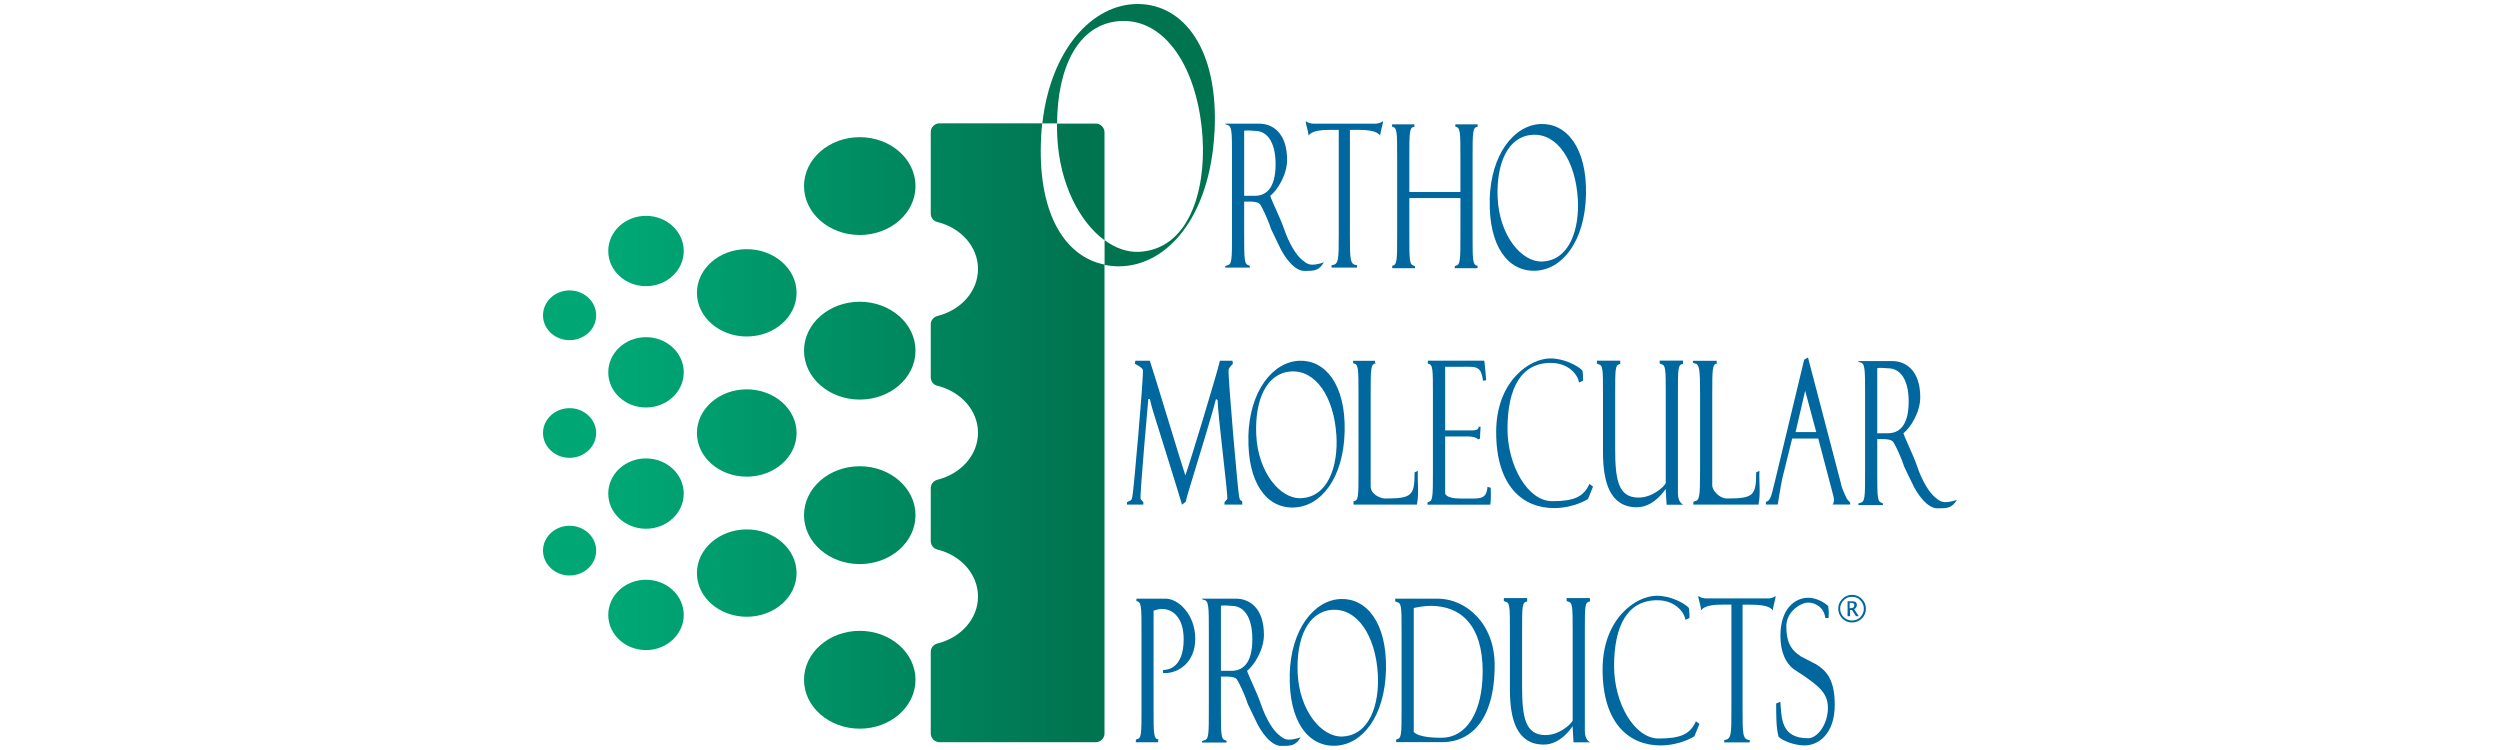
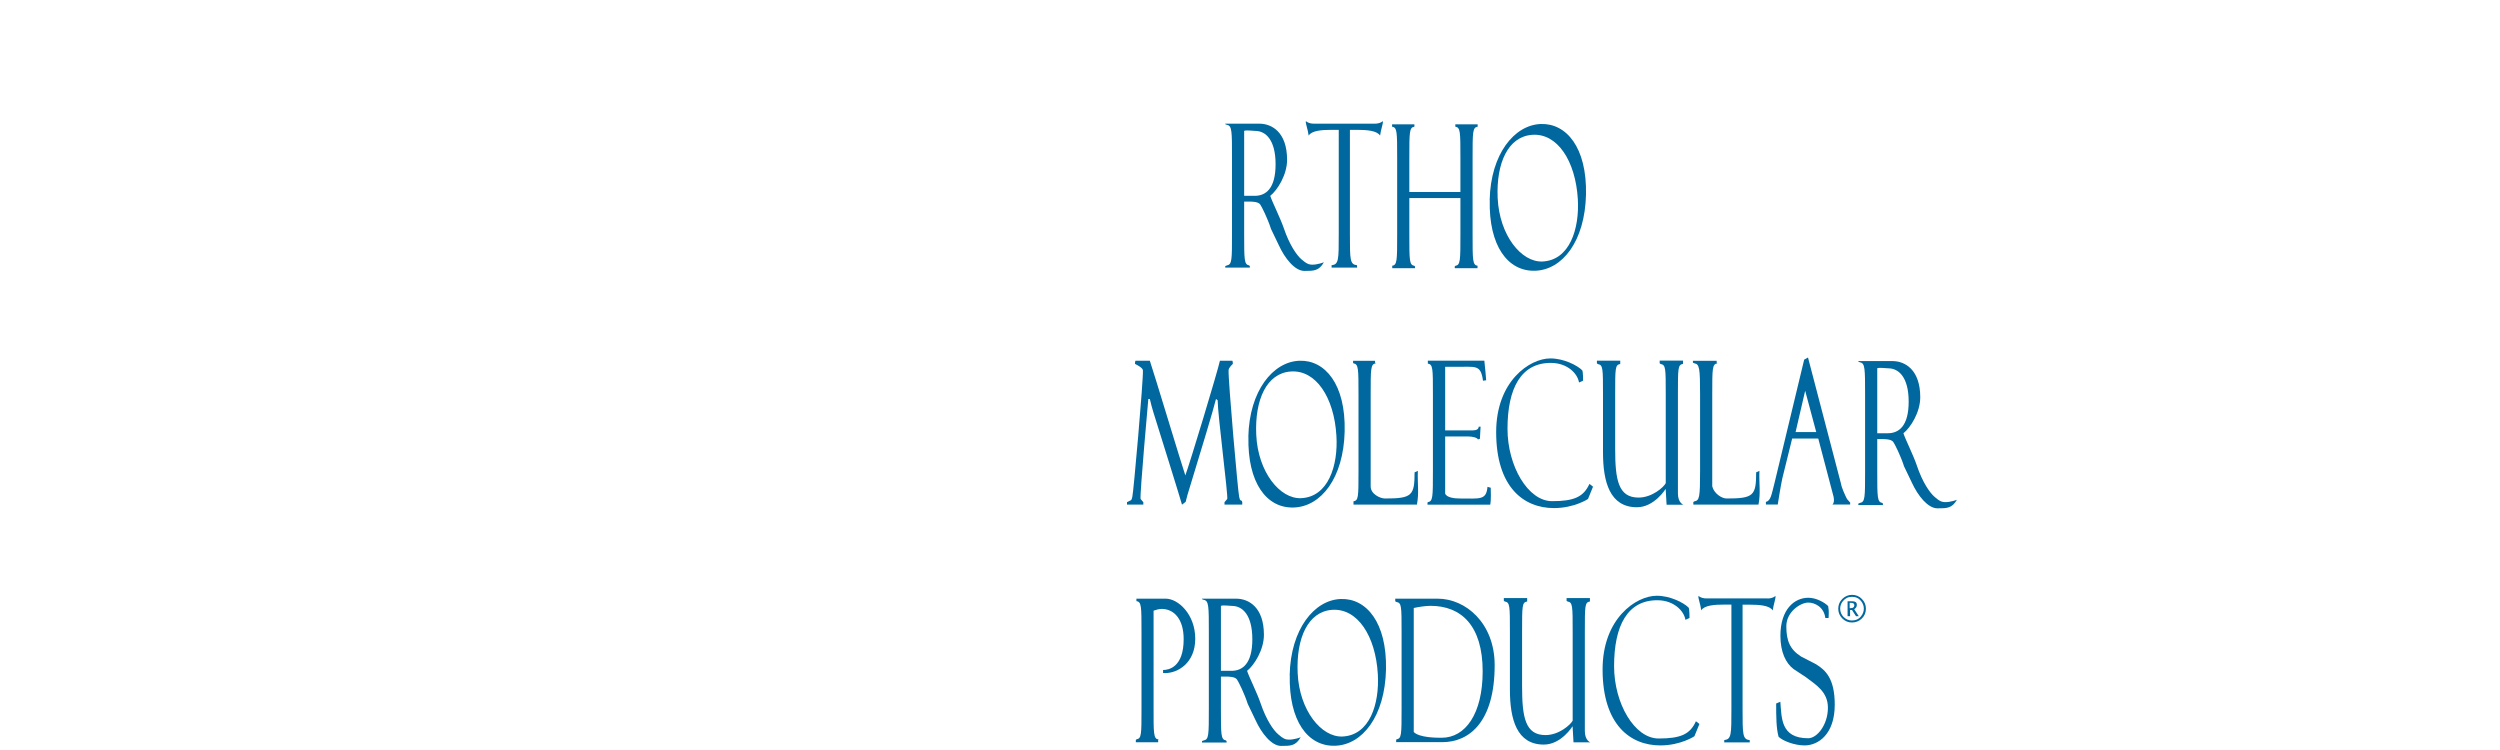
<svg xmlns="http://www.w3.org/2000/svg" viewBox="0 0 300 90" data-name="Calque 1" id="Calque_1">
  <defs>
    <style>
      .cls-1 {
        fill: #00689e;
      }

      .cls-2 {
        fill: url(#Dégradé_sans_nom_15);
      }
    </style>
    <linearGradient gradientUnits="userSpaceOnUse" gradientTransform="translate(0 8779.99)" y2="-8735.21" x2="130.31" y1="-8735.21" x1="65.16" data-name="Dégradé sans nom 15" id="Dégradé_sans_nom_15">
      <stop stop-color="#00a775" offset=".15" />
      <stop stop-color="#00734f" offset="1" />
    </linearGradient>
  </defs>
  <g data-name="Calque 1-2" id="Calque_1-2">
    <g>
      <g>
        <path d="M178.76,24c.12-5.51,2.96-9.02,6.15-9.12,3.04-.1,5.53,2.8,5.41,8.47-.13,5.61-2.84,9.04-6.11,9.14-3.27.1-5.57-2.98-5.44-8.49ZM185.09,31.38c3.27-.14,4.46-3.92,4.25-7.49-.28-4.61-2.47-7.93-5.48-7.71-2.88.2-4.33,3.37-4.14,7.59.21,4.48,2.85,7.72,5.37,7.61h0Z" class="cls-1" />
        <path d="M158.87,31.47c-.6,1.04-1.2,1.04-2.35,1.04s-2.35-1.53-3.05-3.06l-.95-1.98c-.41-1.28-1.1-2.65-1.3-2.94-.25-.34-1.01-.34-1.34-.34h-.58v3.83c0,3.19,0,3.72.6,3.83l.08.08v.18h-2.95v-.18l.2-.08c.61-.11.61-.64.61-3.83v-9.1c0-3.19,0-3.83-.61-3.94l-.2-.08v-.06h4.09c1.49,0,3.33,1.01,3.33,4.34,0,1.8-1.16,3.64-2.02,4.32.23.73,1.2,2.64,1.63,3.89.66,1.96,1.54,3.25,2.14,3.75.17.14.49.43.82.55.49.17,1.26,0,1.86-.22h0ZM149.3,23.5h1.26c1.32,0,2.51-.84,2.51-3.79s-1.21-4-2.43-4c-.33,0-1.02-.12-1.34-.01v7.81h0Z" class="cls-1" />
        <path d="M164.98,14.84h-7.32c-.66,0-.96-.31-.96-.31-.04.35.24.95.34,1.74.38-.61,1.59-.69,2.8-.69h.81v12.45c0,3.19,0,3.7-.86,3.8v.28h3.06v-.28c-.86-.1-.86-.61-.86-3.8v-12.45h.82c1.21,0,2.42.09,2.8.69.1-.78.37-1.38.34-1.74,0,0-.31.31-.96.31h0Z" class="cls-1" />
        <path d="M174.64,14.92v.28c.61.1.61.61.61,3.8v4.04h-6.13v-4.04c0-3.19,0-3.7.61-3.8v-.28h-2.68v.28c.61.1.61.61.61,3.8v9.1c0,3.19,0,3.7-.61,3.8l.02.08v.2h2.73v-.2l-.07-.08c-.61-.1-.61-.61-.61-3.8v-4.33h6.13v4.33c0,3.19,0,3.7-.61,3.8l-.07.08v.2h2.73v-.2l.02-.08c-.61-.1-.61-.61-.61-3.8v-9.1c0-3.19,0-3.7.61-3.8v-.28h-2.68,0Z" class="cls-1" />
      </g>
      <g>
        <path d="M149.8,52.41c.12-5.51,2.96-9.02,6.15-9.12,3.04-.1,5.54,2.8,5.41,8.47-.13,5.61-2.84,9.04-6.11,9.14-3.27.11-5.56-2.98-5.44-8.49h0ZM156.13,59.78c3.27-.14,4.46-3.92,4.24-7.49-.27-4.61-2.47-7.93-5.48-7.71-2.88.2-4.33,3.36-4.14,7.59.2,4.48,2.85,7.72,5.37,7.61h0Z" class="cls-1" />
        <path d="M234.84,59.96c-.6,1.04-1.2,1.04-2.35,1.04s-2.35-1.53-3.05-3.05l-.95-1.98c-.41-1.28-1.1-2.65-1.3-2.94-.25-.34-1.01-.34-1.34-.34h-.58v3.83c0,3.19,0,3.72.6,3.83l.08.08v.18h-2.95v-.18l.2-.08c.61-.11.61-.64.61-3.83v-9.1c0-3.19,0-3.84-.61-3.94l-.2-.08v-.07h4.1c1.49,0,3.33,1.02,3.33,4.34,0,1.8-1.16,3.64-2.02,4.32.23.73,1.2,2.64,1.62,3.9.66,1.96,1.54,3.25,2.14,3.75.17.14.49.44.82.55.49.16,1.26,0,1.86-.22h0ZM225.27,51.99h1.26c1.32,0,2.51-.84,2.51-3.79s-1.21-4-2.43-4c-.33,0-1.02-.12-1.34-.01v7.81h0Z" class="cls-1" />
        <path d="M137.8,47.87s-1.04,11.52-.93,12.01l.33.38v.29h-1.96v-.29l.32-.16c.28-.08.24-.23.32-.49.13-.39,1.33-14.04,1.27-15.18-.02-.33-.95-.76-.95-.76,0,0,0-.33.06-.38h1.72c.47,1.36,3.77,12.32,4.26,13.76.5-1.33,3.86-12.42,4.15-13.76h1.49c.06.05.06.38.06.38,0,0-.5.43-.51.76-.06,1.13,1.14,14.78,1.27,15.18.08.26.04.42.32.49l.05.16v.29h-2.13v-.29l.33-.38c.11-.49-1.15-10.17-1.15-11.84l-.2-.16c-.27,1.15-1.86,6.4-3.42,11.5-.08.26-.14.58-.22.84l-.44.34c-.34-1.2-2.34-7.58-3.42-11.04-.16-.5-.32-1.12-.44-1.64h-.17Z" class="cls-1" />
        <path d="M171.29,60.34l.05-.08c.61-.1.61-.6.61-3.8v-9.1c0-3.19,0-3.62-.61-3.73v-.35h6.78c.06.58.22,2.11.22,2.35l-.38.06c-.27-2.02-.93-1.64-3.24-1.67h-1.3v7.63h2.82c.64,0,1.17.04,1.21-.45h.22s-.08,1.47-.08,1.47h-.14l-.08.1c-.06-.26-.71-.39-1.13-.39h-2.82v6.85c.18.49,1.15.59,1.71.59,2.49,0,3.22.23,3.37-1.4l.39.11c0,.38.06,1.42-.06,2.03h-7.53v-.21h0,0Z" class="cls-1" />
        <path d="M191.16,58.41l-.6,1.47s-1.64,1.09-4.09,1.09c-3.6,0-6.93-2.47-6.93-9.12,0-6.11,4.02-8.84,6.5-8.84,1.6,0,3.22.82,3.82,1.42.12.12.11,1.25.11,1.25l-.49.22c-.16-1.05-1.36-2.33-3.33-2.35-3.61-.04-5.25,3.02-5.25,7.91,0,4.47,2.46,8.68,5.35,8.68,2.6,0,3.77-.49,4.48-2.07l.43.33h0Z" class="cls-1" />
        <path d="M199.87,58.68s-1.35,2.19-3.44,2.19c-3.25,0-4.07-3.03-4.07-6.59v-6.91c0-3.19,0-3.57-.61-3.68l-.12-.08v-.33h2.8v.4c-.61.1-.61.48-.61,3.68v6.49c0,3.74.37,5.86,2.81,5.86,1.63,0,3.03-1.26,3.26-1.73v-10.62c0-3.19,0-3.57-.61-3.68l-.12-.08v-.33h2.8v.4c-.61.1-.61.48-.61,3.68v11.86c0,1.15.66,1.36.66,1.36h-2.02l-.11-1.91h0Z" class="cls-1" />
        <path d="M203.2,60.24l.13-.08c.61-.1.68-.49.68-3.68v-9.1c0-3.19-.07-3.68-.68-3.78l-.18-.08v-.22h2.85v.22l.08.08c-.61.1-.61.59-.61,3.78v10.98c.21.87,1.15,1.46,1.71,1.46,3.25,0,3.56-.34,3.56-3.14l.39-.18c-.05,1.67.16,2.61-.11,4.05h-7.82v-.32h0Z" class="cls-1" />
        <path d="M162.43,60.24l-.02-.08c.61-.1.61-.49.61-3.68v-9.1c0-3.19,0-3.68-.61-3.78l-.04-.08v-.22h2.64v.22l.08.08c-.61.1-.61.59-.61,3.78v10.98c-.01.93,1.15,1.46,1.71,1.46,3.25,0,3.56-.34,3.56-3.14l.39-.18c-.05,1.67.16,2.61-.11,4.05h-7.61v-.32h0Z" class="cls-1" />
        <path d="M211.92,60.32l-.03-.08c.6-.16.67-.79,1.06-2.31l3.18-13.23c.13-.52.25-1.05.37-1.54l.46-.26,3.96,15.14c.07.48.5,1.41.72,1.84l.38.43v.23h-2.13s.38-.23.05-1.27l-1.75-6.65h-3.13l-1.18,4.78c-.19.84-.55,3.14-.55,3.14h-1.42v-.23h0,0ZM215.47,51.85h2.48l-1.33-4.96-1.15,4.96Z" class="cls-1" />
      </g>
      <g>
        <path d="M154.76,81c.12-5.51,2.96-9.02,6.15-9.12,3.04-.1,5.53,2.8,5.41,8.47-.13,5.61-2.84,9.04-6.11,9.14-3.27.1-5.56-2.98-5.44-8.49ZM161.1,88.38c3.27-.14,4.45-3.92,4.24-7.48-.27-4.61-2.46-7.93-5.48-7.72-2.88.2-4.33,3.36-4.14,7.59.2,4.48,2.85,7.72,5.37,7.61h0Z" class="cls-1" />
        <path d="M156.08,88.47c-.6,1.04-1.2,1.04-2.35,1.04s-2.35-1.53-3.05-3.06l-.95-1.98c-.41-1.28-1.1-2.65-1.3-2.94-.25-.34-1.01-.34-1.34-.34h-.58v3.83c0,3.19,0,3.72.6,3.83l.08.08v.17h-2.95v-.17l.21-.08c.61-.11.61-.64.61-3.83v-9.1c0-3.19,0-3.83-.61-3.94l-.21-.08v-.06h4.1c1.49,0,3.33,1.01,3.33,4.34,0,1.8-1.16,3.64-2.02,4.32.23.73,1.2,2.64,1.62,3.89.66,1.96,1.54,3.26,2.14,3.75.17.14.49.43.82.55.49.16,1.26,0,1.86-.22h0ZM146.51,80.5h1.26c1.32,0,2.51-.84,2.51-3.79s-1.21-4-2.43-4c-.33,0-1.02-.12-1.34-.01v7.81h0Z" class="cls-1" />
        <path d="M212.08,71.81h-7.31c-.66,0-.96-.31-.96-.31-.04.35.24.95.34,1.74.38-.61,1.59-.69,2.8-.69h.82v12.45c0,3.19,0,3.7-.86,3.81v.28h3.06v-.27c-.86-.11-.86-.62-.86-3.81v-12.45h.82c1.21,0,2.42.09,2.8.69.1-.78.37-1.38.33-1.74,0,0-.31.31-.96.31h0Z" class="cls-1" />
        <path d="M203.93,86.88l-.6,1.47s-1.64,1.1-4.09,1.1c-3.6,0-6.93-2.47-6.93-9.12,0-6.11,4.02-8.84,6.5-8.84,1.6,0,3.22.82,3.82,1.42.12.12.11,1.25.11,1.25l-.49.22c-.16-1.05-1.36-2.33-3.32-2.35-3.61-.04-5.24,3.02-5.24,7.91,0,4.47,2.45,8.68,5.35,8.68,2.6,0,3.77-.49,4.47-2.07l.43.33h0Z" class="cls-1" />
        <path d="M188.7,87.16s-1.35,2.19-3.44,2.19c-3.25,0-4.07-3.03-4.07-6.59v-6.9c0-3.19,0-3.57-.61-3.68l-.12-.08v-.33h2.8v.41c-.61.1-.61.48-.61,3.68v6.48c0,3.74.38,5.87,2.81,5.87,1.63,0,3.02-1.26,3.26-1.73v-10.62c0-3.19,0-3.57-.61-3.68l-.12-.08v-.33h2.8v.41c-.61.1-.61.48-.61,3.68v11.86c0,1.15.66,1.36.66,1.36h-2.02l-.11-1.91h0Z" class="cls-1" />
        <path d="M136.32,88.8l.05-.08c.61-.1.61-.54.61-3.73v-9.08c0-3.18,0-3.68-.61-3.78v-.29h3.52c1.49,0,3.54,1.88,3.54,4.81s-2.12,4.12-3.59,4.12h-.27v-.37c.67,0,2.47-.32,2.47-3.7,0-2.5-1.23-3.63-2.64-3.63-.33,0-.66.11-.97.21v11.71c0,2.84-.03,3.73.59,3.73l-.04.08v.27h-2.68v-.27h0,0Z" class="cls-1" />
        <path d="M167.54,88.8l.04-.08c.61-.1.61-.54.61-3.73v-9.08c0-3.18,0-3.57-.61-3.67l-.15-.08v-.32h5.09c3.35,0,6.84,2.92,6.84,7.98,0,6.78-3.02,9.24-6.29,9.24h-5.53v-.27h0ZM169.65,87.84c.67.69,2.75.69,3.35.69,2.85,0,4.92-2.88,4.92-7.97,0-5.48-2.57-7.86-6.26-7.86-.55,0-1.46.13-2.01.26v14.87h0Z" class="cls-1" />
        <path d="M217.94,79.72c1.14.71,2.23,1.72,2.23,4.85,0,3.52-1.96,4.88-3.62,4.88-1.22,0-2.63-.55-3.12-1.04-.28-1.02-.29-2.35-.29-3.99l.5-.21c.17,1.88,0,4.38,3.34,4.38,1.08,0,2.37-1.63,2.37-3.67,0-1.9-1.44-2.75-2.66-3.67l-1.47-.97c-.93-.71-1.57-2.04-1.57-3.99,0-3.19,1.69-4.56,3.35-4.56.97,0,1.97.58,2.38,1,.13.84.05.78.05,1.43h-.39c-.16-1.31-1.25-1.86-2.07-1.85-.91.01-2.61,1.1-2.61,2.84s.43,2.78,1.78,3.64l1.79.92h0Z" class="cls-1" />
        <path d="M222.23,74.7c-.45,0-.83-.16-1.16-.49-.32-.33-.48-.72-.48-1.17s.16-.85.49-1.17c.32-.32.72-.49,1.17-.49s.85.16,1.17.49.49.71.49,1.17-.16.86-.49,1.18c-.33.32-.72.48-1.19.48h0ZM222.23,74.46c.46,0,.83-.17,1.1-.51.22-.28.33-.58.33-.91s-.11-.63-.33-.91c-.27-.34-.63-.51-1.09-.51s-.81.17-1.09.51c-.22.27-.33.58-.33.91,0,.39.14.72.41,1,.28.27.61.42.99.42h0ZM221.71,73.94v-1.79h.57c.18,0,.31.04.41.11.09.07.13.18.13.33,0,.11-.03.21-.08.29s-.13.16-.23.23l.54.83h-.33l-.48-.74h-.23v.74h-.29ZM221.97,72.98h.08c.16,0,.28-.03.35-.09.08-.06.12-.15.12-.27,0-.09-.04-.16-.1-.21-.07-.05-.17-.07-.3-.07h-.16v.64h0Z" class="cls-1" />
      </g>
-       <path d="M145.73,15.95c-.55,10.03-5.63,16.01-11.51,16.01-.58,0-1.13-.07-1.67-.18v-2.96c1.3.96,2.72,1.46,4.11,1.4,5.92-.27,8.05-7.17,7.65-13.66-.53-8.4-4.51-14.42-9.97-14.03-4.86.35-7.45,5.38-7.49,12.28h-1.77c1-8.88,6.02-14.33,11.43-14.33,5.47,0,9.78,5.33,9.23,15.46ZM126.87,16.38c.27,5.68,2.68,10.25,5.67,12.45v-12.95c0-.58-.47-1.05-1.05-1.05h-4.65c0,.51,0,1.03.03,1.56h0ZM89.61,40.38c3.3,0,5.98-2.35,5.98-5.24s-2.68-5.24-5.98-5.24-5.98,2.35-5.98,5.24,2.68,5.24,5.98,5.24ZM89.61,57.2c3.3,0,5.98-2.35,5.98-5.24s-2.68-5.24-5.98-5.24-5.98,2.35-5.98,5.24c0,2.9,2.68,5.24,5.98,5.24ZM89.61,74.01c3.3,0,5.98-2.35,5.98-5.24s-2.68-5.24-5.98-5.24-5.98,2.35-5.98,5.24c0,2.9,2.68,5.24,5.98,5.24ZM103.17,28.2c3.7,0,6.69-2.63,6.69-5.87s-3-5.87-6.69-5.87-6.69,2.63-6.69,5.87,3,5.87,6.69,5.87ZM103.17,47.95c3.7,0,6.69-2.63,6.69-5.87s-3-5.87-6.69-5.87-6.69,2.63-6.69,5.87,3,5.87,6.69,5.87ZM103.17,67.69c3.7,0,6.69-2.63,6.69-5.87s-3-5.87-6.69-5.87-6.69,2.63-6.69,5.87,3,5.87,6.69,5.87ZM103.17,87.44c3.7,0,6.69-2.63,6.69-5.87s-3-5.87-6.69-5.87-6.69,2.63-6.69,5.87,3,5.87,6.69,5.87ZM77.52,34.34c2.5,0,4.53-1.89,4.53-4.22s-2.03-4.22-4.53-4.22-4.53,1.89-4.53,4.22,2.03,4.22,4.53,4.22ZM77.52,48.9c2.5,0,4.53-1.89,4.53-4.22s-2.03-4.22-4.53-4.22-4.53,1.89-4.53,4.22,2.03,4.22,4.53,4.22ZM77.52,63.45c2.5,0,4.53-1.89,4.53-4.22s-2.03-4.22-4.53-4.22-4.53,1.89-4.53,4.22,2.03,4.22,4.53,4.22h0ZM77.52,78.01c2.5,0,4.53-1.89,4.53-4.22s-2.03-4.22-4.53-4.22-4.53,1.89-4.53,4.22,2.03,4.22,4.53,4.22ZM68.35,40.82c1.76,0,3.19-1.33,3.19-2.98s-1.43-2.99-3.19-2.99-3.19,1.34-3.19,2.99,1.43,2.98,3.19,2.98ZM68.35,54.94c1.76,0,3.19-1.34,3.19-2.98s-1.43-2.98-3.19-2.98-3.19,1.34-3.19,2.98,1.43,2.98,3.19,2.98ZM68.35,69.06c1.76,0,3.19-1.34,3.19-2.99s-1.43-2.98-3.19-2.98-3.19,1.34-3.19,2.98,1.43,2.99,3.19,2.99ZM124.93,16.43c.03-.56.08-1.1.14-1.63h-12.33c-.58,0-1.05.47-1.05,1.05v9.78c0,.48.32.9.79,1.01,2.82.69,4.88,2.95,4.88,5.64s-2.07,4.95-4.88,5.64c-.46.12-.79.53-.79,1.01v6.35c0,.48.32.9.79,1.01,2.81.69,4.88,2.95,4.88,5.64s-2.07,4.95-4.88,5.64c-.46.12-.79.53-.79,1.01v6.35c0,.48.32.9.79,1.01,2.81.69,4.88,2.95,4.88,5.64s-2.07,4.95-4.88,5.64c-.46.12-.79.53-.79,1.01v9.78c0,.58.47,1.05,1.05,1.05h18.75c.58,0,1.05-.47,1.05-1.05V31.75c-4.93-.99-8.09-6.45-7.6-15.32h0Z" class="cls-2" />
    </g>
  </g>
</svg>